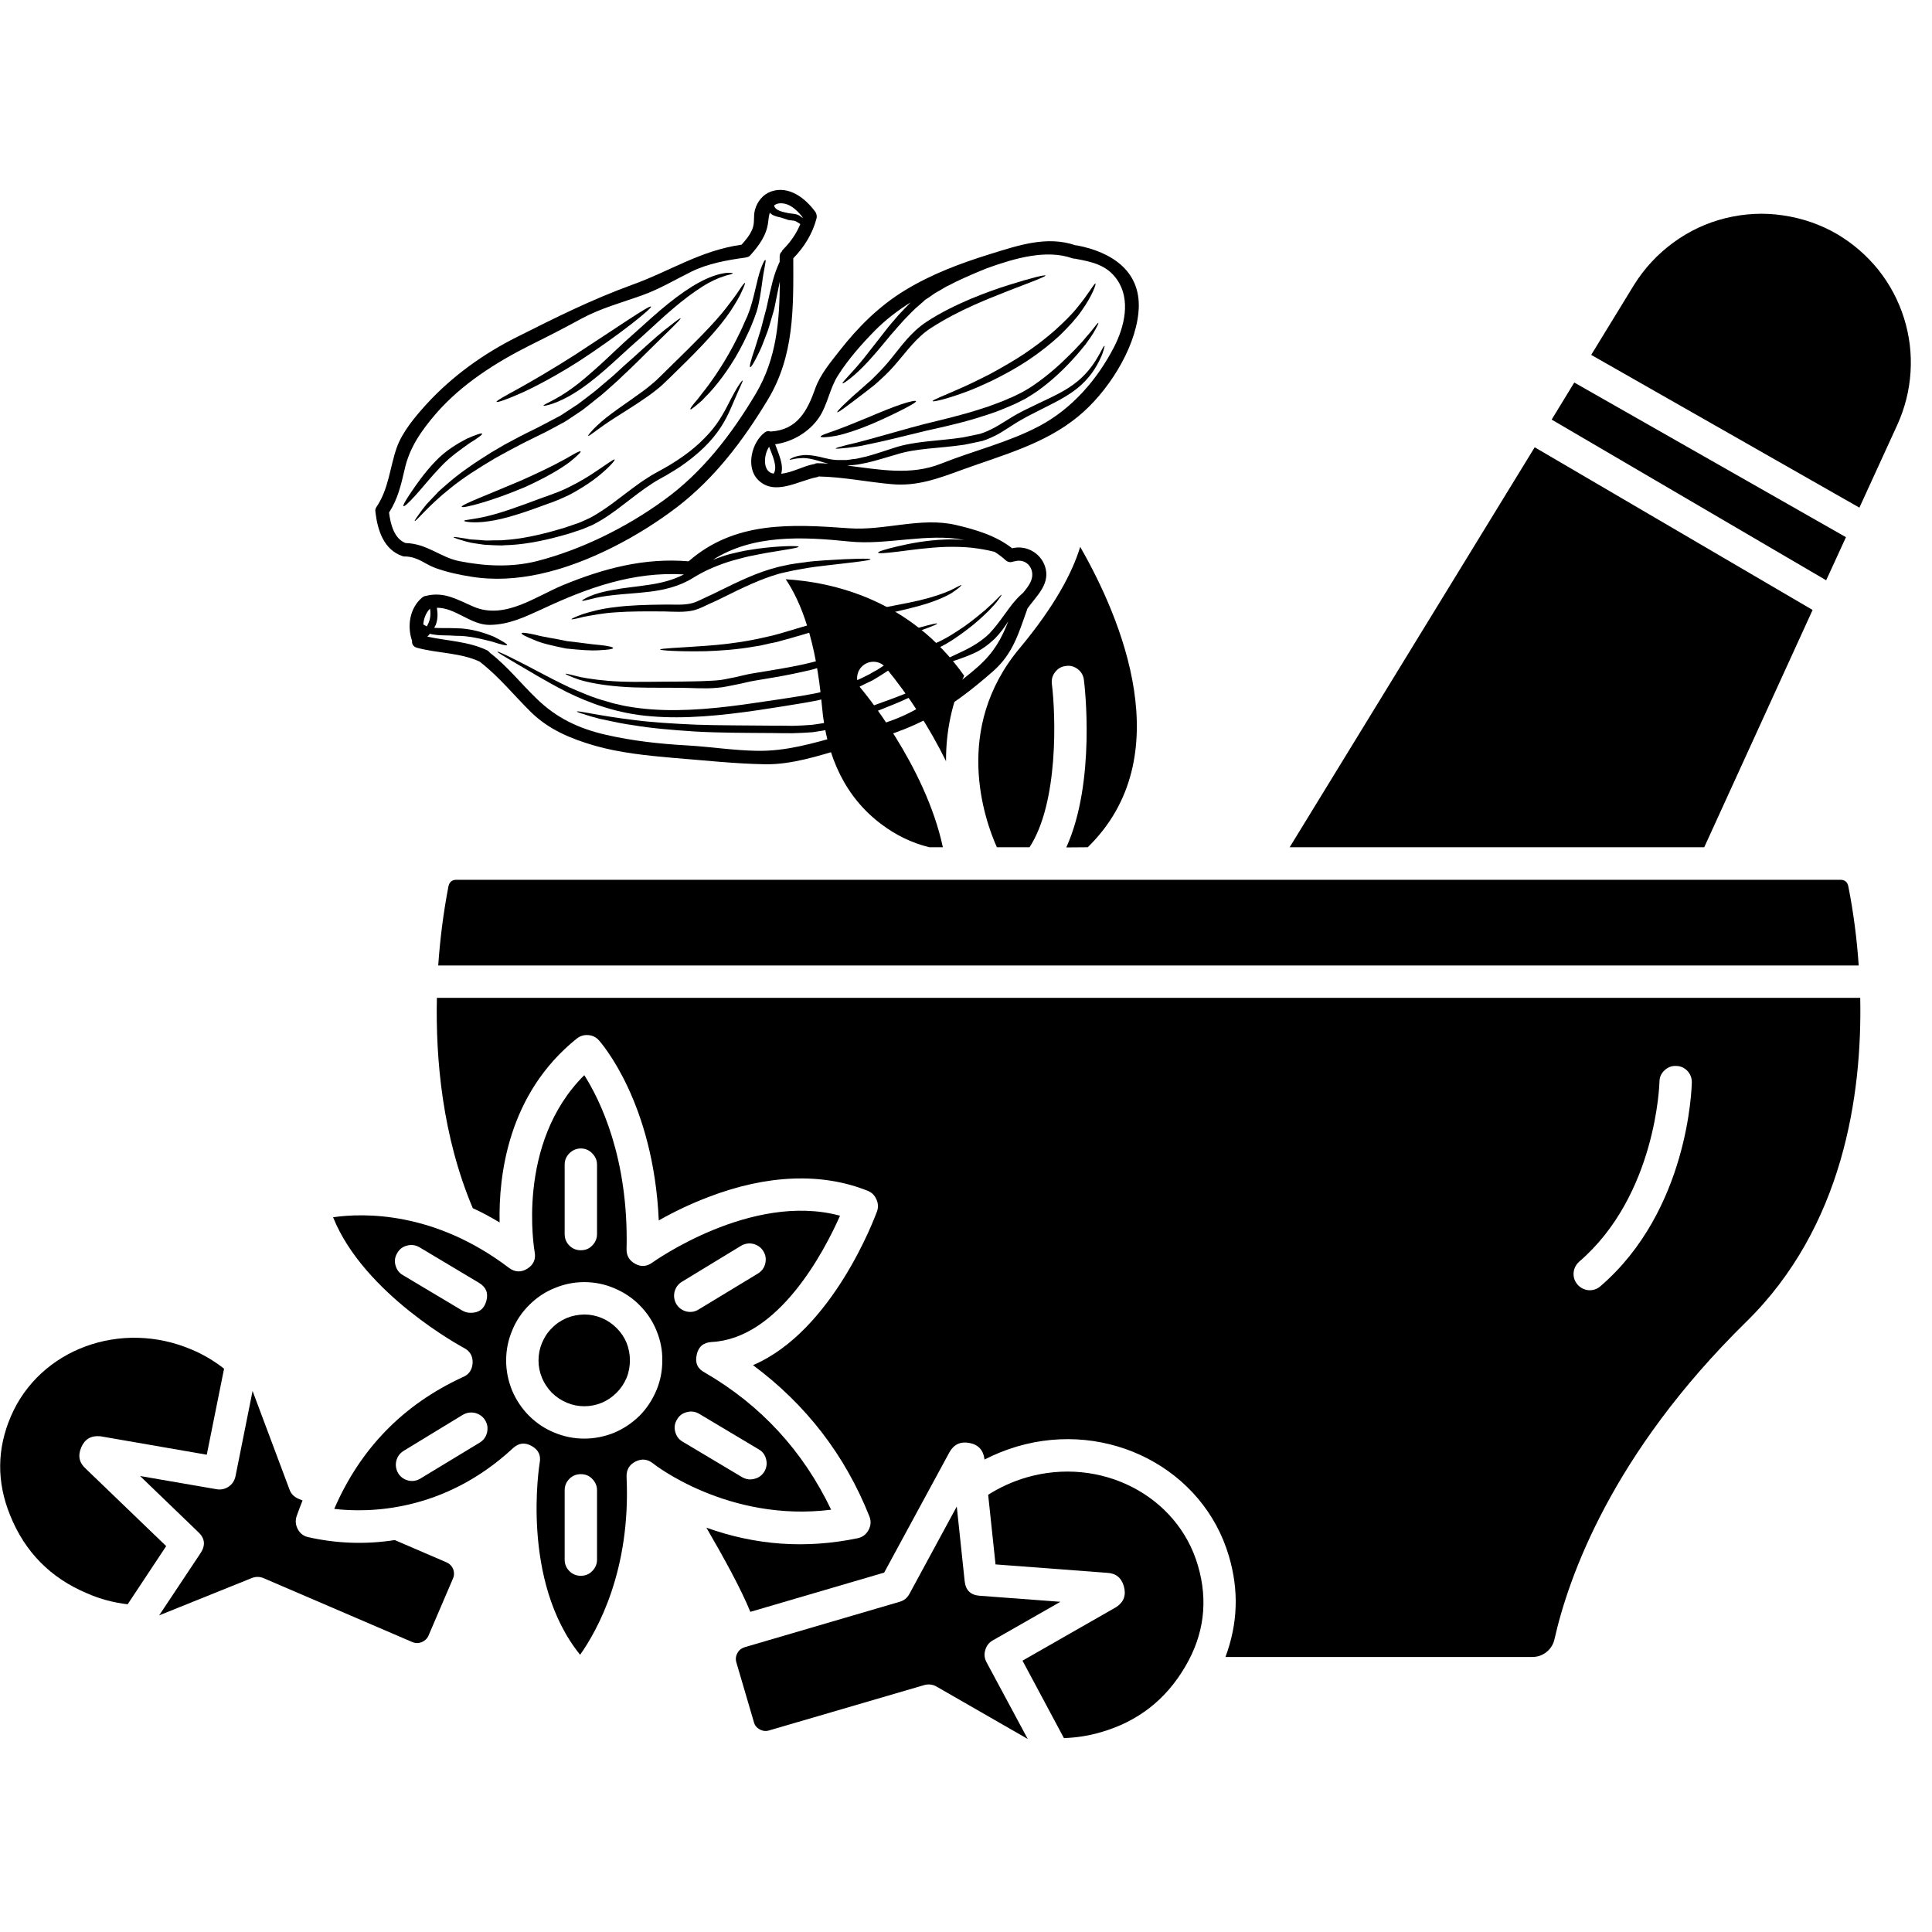
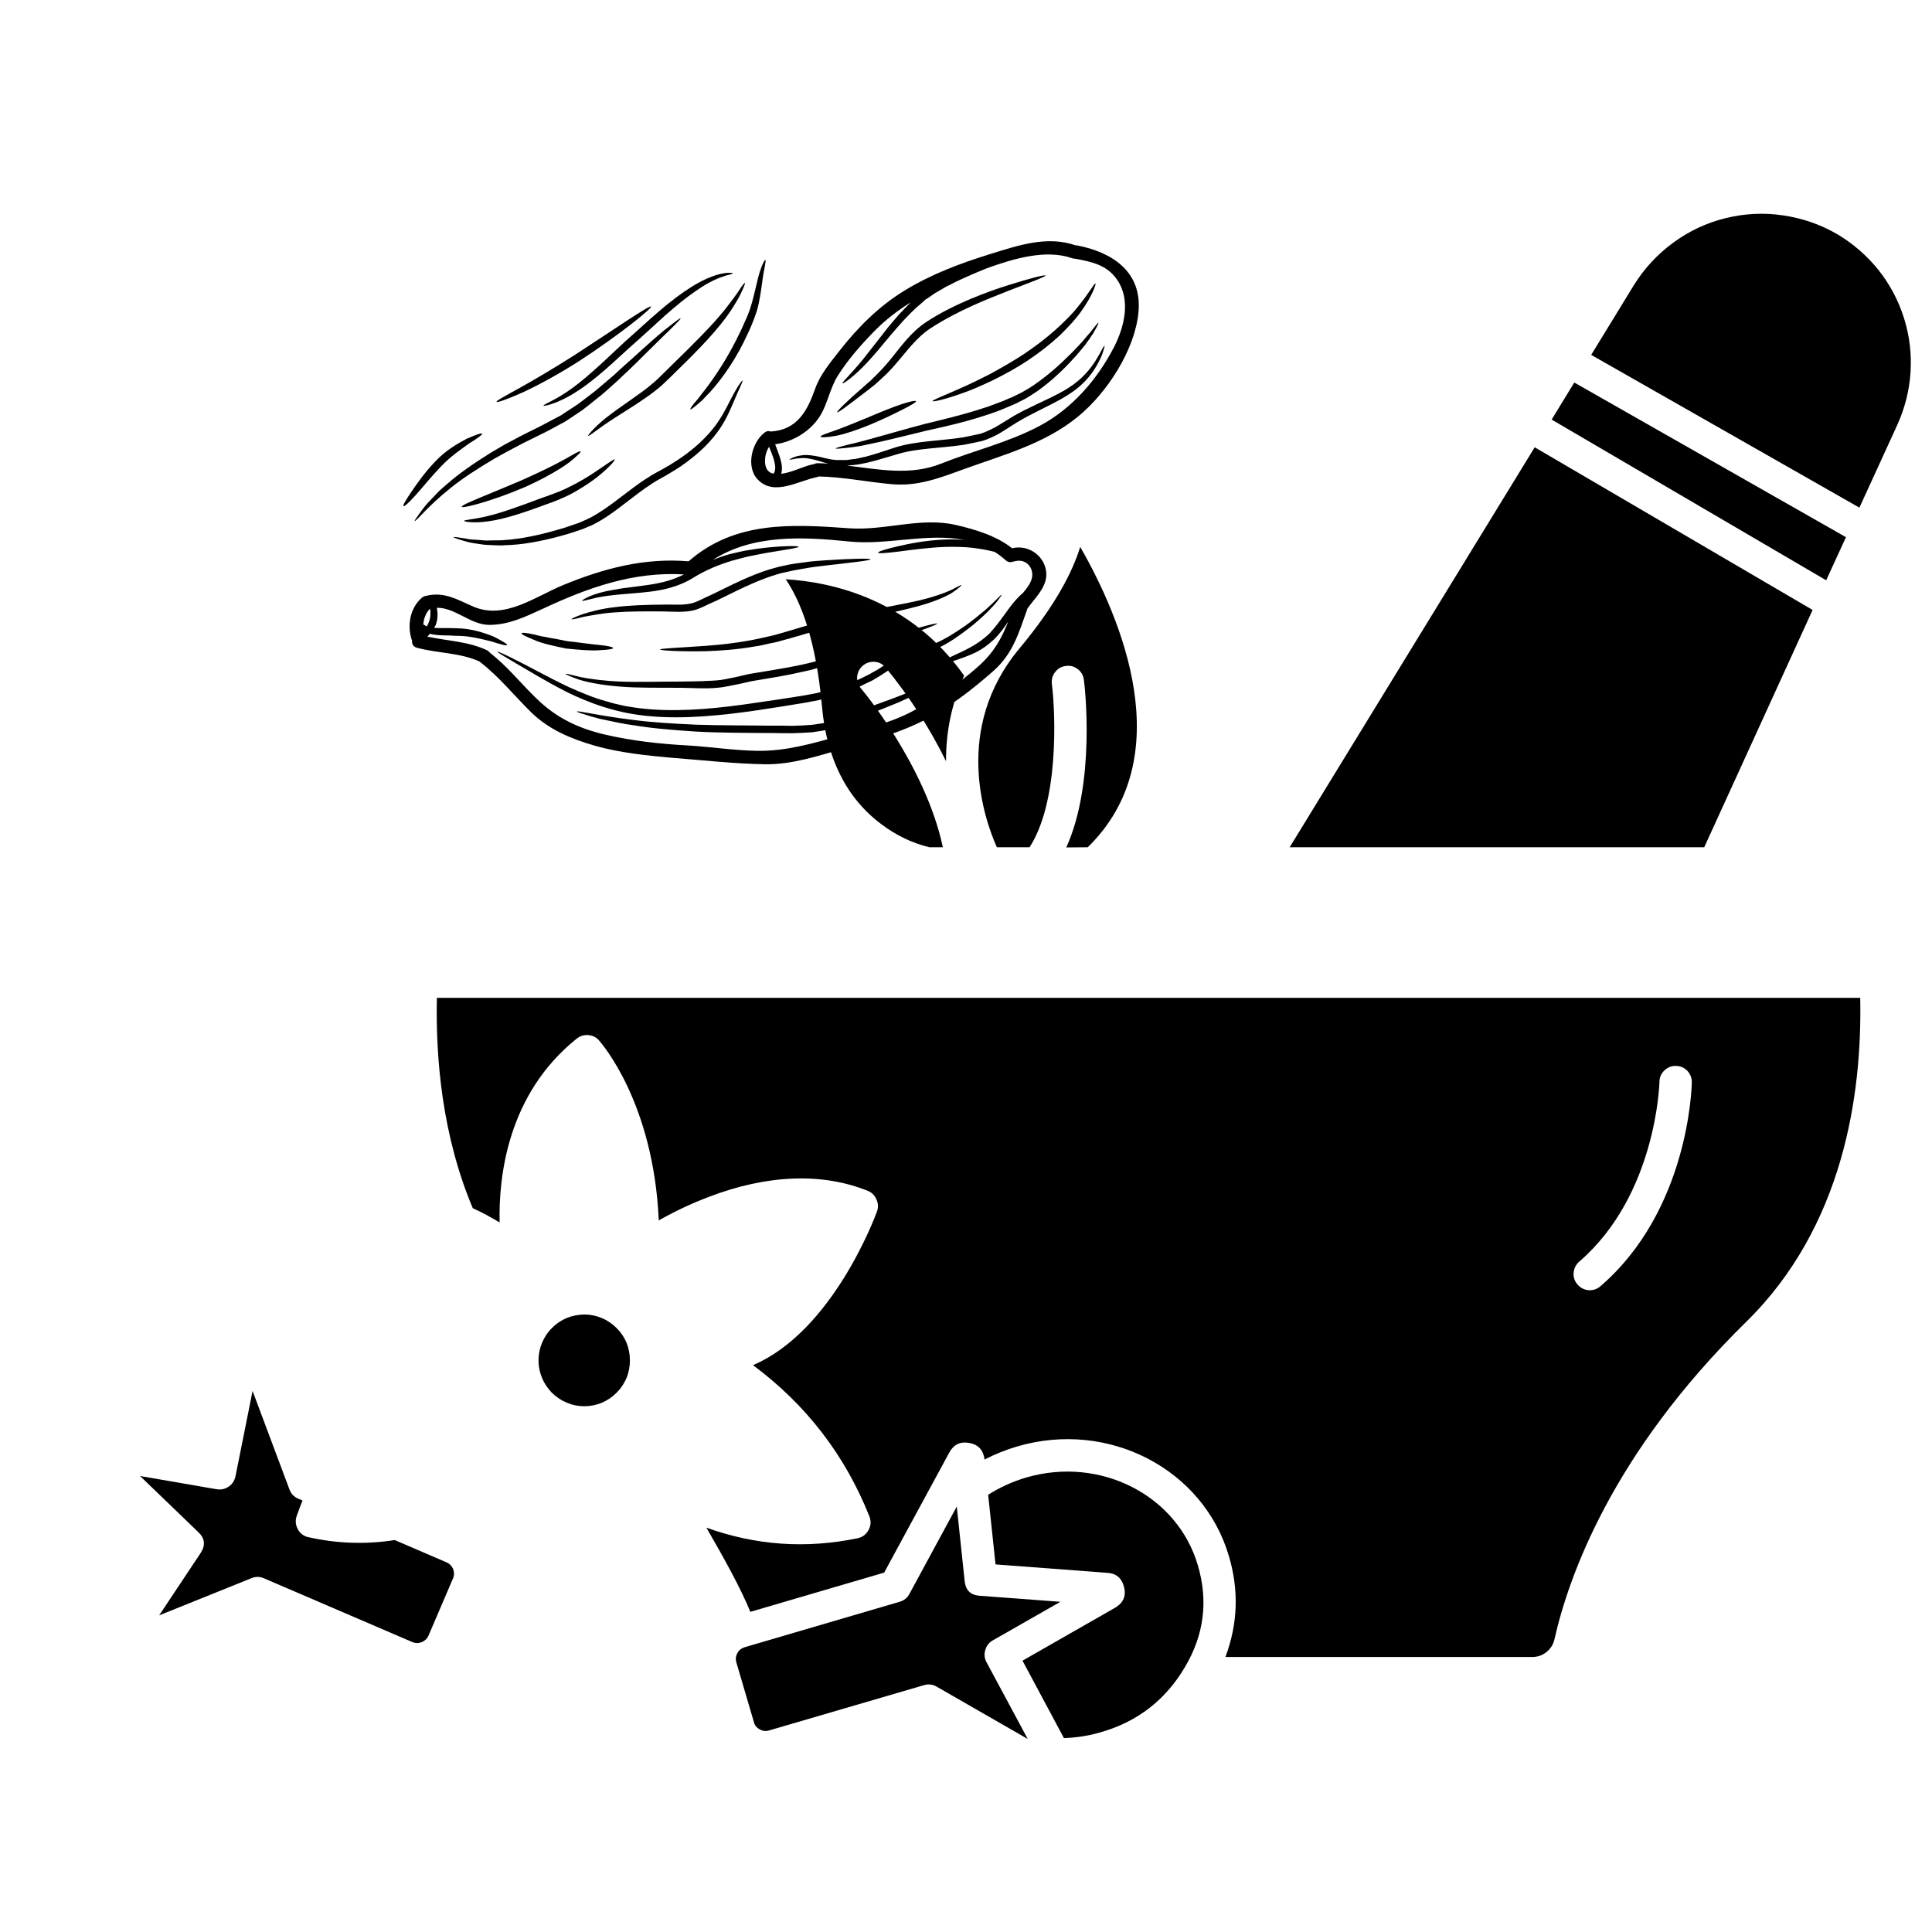
<svg xmlns="http://www.w3.org/2000/svg" width="60" zoomAndPan="magnify" viewBox="0 0 45 45" height="60" preserveAspectRatio="xMidYMid meet" version="1.0">
  <defs>
    <clipPath id="56d6c9cbf7">
      <path d="M 23 34 L 29 34 L 29 40.5 L 23 40.5 Z M 23 34 " clip-rule="nonzero" />
    </clipPath>
    <clipPath id="79f11b8789">
      <path d="M 17 35 L 25 35 L 25 40.5 L 17 40.5 Z M 17 35 " clip-rule="nonzero" />
    </clipPath>
    <clipPath id="240ed5f708">
      <path d="M 37 4.5 L 44.93 4.5 L 44.93 12 L 37 12 Z M 37 4.5 " clip-rule="nonzero" />
    </clipPath>
    <clipPath id="2c113a0451">
      <path d="M 17 5 L 26.676 5 L 26.676 12 L 17 12 Z M 17 5 " clip-rule="nonzero" />
    </clipPath>
    <clipPath id="4010593156">
      <path d="M 9 12 L 25 12 L 25 17.812 L 9 17.812 Z M 9 12 " clip-rule="nonzero" />
    </clipPath>
    <clipPath id="593b84c14d">
      <path d="M 13 15 L 23 15 L 23 17.812 L 13 17.812 Z M 13 15 " clip-rule="nonzero" />
    </clipPath>
    <clipPath id="7a365e51b1">
-       <path d="M 8.676 4.312 L 20 4.312 L 20 14 L 8.676 14 Z M 8.676 4.312 " clip-rule="nonzero" />
-     </clipPath>
+       </clipPath>
  </defs>
  <rect x="-4.5" width="54" fill="#ffffff" y="-4.5" height="54" fill-opacity="1" />
  <rect x="-4.5" width="54" fill="#ffffff" y="-4.5" height="54" fill-opacity="1" />
  <path fill="#000000" d="M 13.609 32.754 C 13.75 32.754 13.887 32.727 14.02 32.672 C 14.148 32.617 14.262 32.539 14.363 32.438 C 14.461 32.34 14.539 32.223 14.594 32.094 C 14.648 31.961 14.672 31.824 14.672 31.684 C 14.672 31.543 14.645 31.406 14.594 31.277 C 14.539 31.145 14.461 31.031 14.359 30.93 C 14.262 30.832 14.145 30.754 14.016 30.699 C 13.883 30.645 13.75 30.617 13.609 30.617 C 13.465 30.621 13.332 30.645 13.199 30.699 C 13.07 30.754 12.953 30.832 12.855 30.934 C 12.754 31.031 12.68 31.148 12.625 31.277 C 12.57 31.41 12.543 31.543 12.543 31.688 C 12.543 31.828 12.57 31.965 12.625 32.094 C 12.68 32.227 12.758 32.34 12.855 32.441 C 12.957 32.539 13.07 32.617 13.203 32.672 C 13.332 32.727 13.469 32.754 13.609 32.754 Z M 13.609 32.754 " fill-opacity="1" fill-rule="nonzero" />
  <path fill="#000000" d="M 9.98 38.098 L 10.551 36.766 C 10.582 36.695 10.582 36.621 10.555 36.547 C 10.523 36.473 10.473 36.422 10.402 36.391 L 9.195 35.871 C 8.516 35.977 7.84 35.953 7.168 35.801 C 7.062 35.773 6.984 35.711 6.934 35.613 C 6.883 35.516 6.875 35.414 6.91 35.312 C 6.953 35.188 7 35.066 7.047 34.949 L 6.945 34.906 C 6.848 34.863 6.777 34.793 6.742 34.691 L 5.883 32.398 L 5.484 34.391 C 5.461 34.488 5.41 34.57 5.328 34.625 C 5.242 34.684 5.148 34.703 5.051 34.688 L 3.262 34.379 L 4.621 35.688 C 4.773 35.832 4.789 35.992 4.676 36.168 L 3.707 37.625 L 5.859 36.758 C 5.957 36.719 6.051 36.719 6.148 36.762 L 9.602 38.246 C 9.676 38.277 9.75 38.277 9.82 38.25 C 9.895 38.219 9.949 38.168 9.98 38.098 Z M 9.98 38.098 " fill-opacity="1" fill-rule="nonzero" />
-   <path fill="#000000" d="M 43.051 20.645 C 43.031 20.543 42.969 20.492 42.867 20.492 L 10.629 20.492 C 10.527 20.492 10.469 20.543 10.445 20.645 C 10.328 21.254 10.25 21.867 10.207 22.488 L 43.293 22.488 C 43.25 21.867 43.172 21.254 43.051 20.645 Z M 43.051 20.645 " fill-opacity="1" fill-rule="nonzero" />
-   <path fill="#000000" d="M 0.254 32.988 C -0.074 33.75 -0.078 34.52 0.234 35.289 C 0.578 36.148 1.18 36.758 2.031 37.113 C 2.332 37.246 2.645 37.328 2.973 37.367 L 3.871 36.012 L 2.004 34.215 C 1.844 34.074 1.809 33.91 1.891 33.715 C 1.973 33.523 2.117 33.434 2.328 33.453 C 2.34 33.453 2.352 33.453 2.359 33.457 L 4.816 33.883 L 5.219 31.879 C 4.988 31.699 4.742 31.551 4.473 31.438 C 2.82 30.727 0.926 31.422 0.254 32.988 Z M 0.254 32.988 " fill-opacity="1" fill-rule="nonzero" />
  <path fill="#000000" d="M 20.621 15.539 C 21.176 16.215 21.648 16.945 22.035 17.73 C 22.031 17.035 22.172 16.371 22.457 15.738 C 21.199 13.961 19.395 13.559 18.301 13.492 C 18.656 14.016 19.008 14.914 19.145 16.449 C 19.25 17.66 19.715 18.586 20.52 19.191 C 20.859 19.449 21.234 19.633 21.645 19.734 L 21.961 19.734 C 21.551 17.809 20.066 16.047 20.047 16.027 C 19.984 15.949 19.957 15.859 19.965 15.758 C 19.977 15.656 20.02 15.57 20.098 15.504 C 20.176 15.438 20.266 15.41 20.367 15.414 C 20.469 15.422 20.551 15.461 20.621 15.539 Z M 20.621 15.539 " fill-opacity="1" fill-rule="nonzero" />
  <path fill="#000000" d="M 36.141 9.773 L 42.535 13.516 L 42.996 12.512 L 36.668 8.91 Z M 36.141 9.773 " fill-opacity="1" fill-rule="nonzero" />
  <path fill="#000000" d="M 25.336 19.734 C 27.492 17.629 26.109 14.391 25.16 12.738 C 24.98 13.328 24.574 14.109 23.75 15.098 C 22.18 16.973 22.934 19.098 23.219 19.734 L 23.98 19.734 C 24.66 18.691 24.59 16.656 24.5 15.93 C 24.488 15.828 24.512 15.734 24.578 15.652 C 24.641 15.57 24.723 15.523 24.828 15.512 C 24.93 15.496 25.023 15.523 25.105 15.586 C 25.188 15.652 25.234 15.734 25.246 15.836 C 25.262 15.945 25.531 18.207 24.836 19.738 Z M 25.336 19.734 " fill-opacity="1" fill-rule="nonzero" />
  <path fill="#000000" d="M 39.695 19.734 L 42.219 14.207 L 35.746 10.418 L 30.039 19.734 Z M 39.695 19.734 " fill-opacity="1" fill-rule="nonzero" />
  <g clip-path="url(#56d6c9cbf7)">
    <path fill="#000000" d="M 23.902 34.414 C 23.586 34.508 23.293 34.641 23.016 34.816 L 23.188 36.438 L 25.773 36.633 C 25.984 36.641 26.117 36.742 26.176 36.945 C 26.234 37.148 26.18 37.309 26.008 37.426 C 25.996 37.434 25.988 37.438 25.977 37.445 L 23.816 38.68 L 24.781 40.484 C 25.074 40.473 25.359 40.43 25.637 40.348 C 26.496 40.102 27.152 39.594 27.605 38.82 C 28.043 38.078 28.145 37.293 27.902 36.465 C 27.426 34.828 25.629 33.91 23.902 34.414 Z M 23.902 34.414 " fill-opacity="1" fill-rule="nonzero" />
  </g>
  <g clip-path="url(#79f11b8789)">
    <path fill="#000000" d="M 22.469 36.828 L 22.285 35.09 L 21.18 37.129 C 21.129 37.219 21.055 37.281 20.953 37.309 L 17.344 38.367 C 17.27 38.391 17.211 38.434 17.176 38.504 C 17.137 38.574 17.129 38.645 17.152 38.723 L 17.559 40.109 C 17.578 40.188 17.625 40.242 17.695 40.281 C 17.766 40.32 17.84 40.328 17.914 40.305 L 21.523 39.25 C 21.559 39.238 21.594 39.234 21.629 39.234 C 21.695 39.234 21.758 39.25 21.816 39.285 L 23.938 40.504 L 22.977 38.715 C 22.93 38.625 22.918 38.531 22.949 38.434 C 22.977 38.332 23.035 38.258 23.125 38.207 L 24.699 37.309 L 22.816 37.168 C 22.605 37.152 22.492 37.039 22.469 36.828 Z M 22.469 36.828 " fill-opacity="1" fill-rule="nonzero" />
  </g>
-   <path fill="#000000" d="M 12.281 29.551 C 12.137 29.641 11.992 29.633 11.855 29.531 C 10.117 28.211 8.473 28.25 7.758 28.352 C 8.477 30.148 10.781 31.383 10.805 31.395 C 10.949 31.469 11.016 31.59 11.008 31.75 C 10.996 31.914 10.918 32.023 10.766 32.082 C 9.383 32.723 8.391 33.746 7.785 35.145 C 8.57 35.238 10.332 35.23 11.945 33.734 C 12.078 33.609 12.223 33.59 12.383 33.68 C 12.539 33.766 12.605 33.898 12.57 34.074 C 12.566 34.102 12.117 36.816 13.512 38.543 C 13.922 37.961 14.695 36.57 14.594 34.398 C 14.59 34.234 14.656 34.117 14.801 34.043 C 14.945 33.969 15.082 33.984 15.211 34.086 C 15.227 34.102 16.961 35.465 19.359 35.164 C 18.707 33.801 17.73 32.734 16.422 31.973 C 16.25 31.887 16.184 31.746 16.227 31.559 C 16.266 31.367 16.383 31.27 16.574 31.258 C 18.133 31.18 19.195 29.156 19.566 28.316 C 17.5 27.758 15.219 29.391 15.191 29.41 C 15.066 29.5 14.934 29.512 14.797 29.438 C 14.66 29.363 14.59 29.25 14.594 29.094 C 14.645 26.961 13.969 25.609 13.609 25.043 C 12.004 26.637 12.449 29.133 12.453 29.16 C 12.484 29.328 12.43 29.457 12.281 29.551 Z M 10.965 30.578 C 10.895 30.578 10.832 30.562 10.77 30.527 L 9.383 29.699 C 9.293 29.648 9.238 29.57 9.211 29.469 C 9.184 29.367 9.199 29.273 9.254 29.184 C 9.305 29.094 9.383 29.035 9.484 29.012 C 9.586 28.984 9.68 29 9.77 29.051 L 11.156 29.879 C 11.32 29.977 11.379 30.117 11.328 30.301 C 11.277 30.488 11.156 30.578 10.965 30.578 Z M 11.172 33.602 L 9.793 34.438 C 9.703 34.492 9.609 34.508 9.508 34.484 C 9.406 34.457 9.328 34.402 9.273 34.312 C 9.223 34.223 9.207 34.129 9.23 34.027 C 9.258 33.926 9.312 33.848 9.402 33.793 L 10.781 32.953 C 10.871 32.902 10.965 32.887 11.066 32.91 C 11.168 32.938 11.246 32.992 11.301 33.082 C 11.355 33.172 11.367 33.266 11.344 33.367 C 11.32 33.469 11.262 33.547 11.172 33.602 Z M 13.906 36.328 C 13.906 36.43 13.867 36.52 13.793 36.594 C 13.723 36.668 13.633 36.703 13.527 36.703 C 13.426 36.703 13.336 36.668 13.262 36.594 C 13.188 36.52 13.152 36.43 13.152 36.328 L 13.152 34.711 C 13.152 34.609 13.188 34.52 13.262 34.445 C 13.336 34.371 13.426 34.336 13.527 34.336 C 13.633 34.336 13.723 34.371 13.793 34.445 C 13.867 34.52 13.906 34.609 13.906 34.711 Z M 16.285 32.93 L 17.672 33.758 C 17.762 33.809 17.82 33.887 17.844 33.988 C 17.871 34.09 17.855 34.184 17.805 34.273 C 17.75 34.363 17.672 34.422 17.57 34.445 C 17.473 34.473 17.375 34.457 17.285 34.406 L 15.898 33.578 C 15.809 33.527 15.754 33.449 15.727 33.348 C 15.699 33.246 15.715 33.152 15.77 33.062 C 15.82 32.973 15.898 32.914 16 32.891 C 16.102 32.863 16.195 32.879 16.285 32.93 Z M 15.883 29.855 L 17.262 29.016 C 17.352 28.965 17.445 28.949 17.547 28.973 C 17.648 29 17.727 29.055 17.781 29.145 C 17.836 29.234 17.848 29.328 17.824 29.43 C 17.801 29.531 17.742 29.609 17.652 29.664 L 16.273 30.5 C 16.184 30.555 16.09 30.57 15.988 30.547 C 15.887 30.52 15.809 30.465 15.754 30.375 C 15.703 30.285 15.688 30.191 15.711 30.09 C 15.738 29.988 15.793 29.91 15.883 29.855 Z M 13.152 27.129 C 13.152 27.023 13.188 26.938 13.262 26.863 C 13.336 26.789 13.426 26.75 13.527 26.75 C 13.633 26.75 13.723 26.789 13.793 26.863 C 13.867 26.938 13.906 27.023 13.906 27.129 L 13.906 28.742 C 13.906 28.848 13.867 28.938 13.793 29.012 C 13.723 29.086 13.633 29.121 13.527 29.121 C 13.426 29.121 13.336 29.086 13.262 29.012 C 13.188 28.938 13.152 28.848 13.152 28.742 Z M 13.609 29.863 C 13.852 29.863 14.082 29.91 14.305 30.004 C 14.527 30.098 14.727 30.227 14.895 30.398 C 15.066 30.57 15.199 30.766 15.289 30.988 C 15.383 31.215 15.43 31.445 15.426 31.688 C 15.426 31.93 15.383 32.16 15.289 32.383 C 15.195 32.605 15.066 32.805 14.895 32.977 C 14.723 33.145 14.527 33.277 14.305 33.371 C 14.082 33.461 13.848 33.508 13.609 33.508 C 13.367 33.508 13.133 33.461 12.91 33.367 C 12.688 33.277 12.492 33.145 12.32 32.973 C 12.152 32.805 12.02 32.605 11.926 32.383 C 11.836 32.16 11.789 31.926 11.789 31.688 C 11.789 31.445 11.836 31.211 11.93 30.988 C 12.02 30.766 12.152 30.57 12.324 30.398 C 12.496 30.227 12.691 30.094 12.914 30.004 C 13.137 29.91 13.367 29.863 13.609 29.863 Z M 13.609 29.863 " fill-opacity="1" fill-rule="nonzero" />
  <g clip-path="url(#240ed5f708)">
    <path fill="#000000" d="M 42.797 5.457 C 42.402 5.227 41.98 5.082 41.527 5.016 C 41.078 4.949 40.633 4.973 40.188 5.082 C 39.746 5.191 39.34 5.383 38.973 5.652 C 38.605 5.922 38.301 6.25 38.059 6.637 L 37.062 8.266 L 43.309 11.824 L 44.191 9.898 C 44.367 9.508 44.473 9.098 44.5 8.668 C 44.527 8.238 44.477 7.82 44.348 7.41 C 44.219 7 44.02 6.625 43.754 6.289 C 43.484 5.953 43.164 5.676 42.797 5.457 Z M 42.797 5.457 " fill-opacity="1" fill-rule="nonzero" />
  </g>
  <path fill="#000000" d="M 40.668 30.793 C 42.934 28.574 43.375 25.504 43.328 23.242 L 10.176 23.242 C 10.145 24.68 10.305 26.465 11.012 28.141 C 11.227 28.238 11.434 28.352 11.637 28.473 C 11.613 27.387 11.828 25.477 13.434 24.191 C 13.512 24.129 13.602 24.102 13.699 24.109 C 13.801 24.117 13.883 24.156 13.949 24.23 C 14.004 24.293 15.223 25.676 15.344 28.426 C 15.715 28.215 16.098 28.035 16.496 27.883 C 17.867 27.355 19.152 27.309 20.215 27.738 C 20.309 27.777 20.375 27.844 20.414 27.938 C 20.457 28.031 20.461 28.125 20.426 28.219 C 20.379 28.348 19.395 31.004 17.539 31.797 C 18.773 32.715 19.68 33.887 20.25 35.32 C 20.293 35.43 20.285 35.535 20.23 35.637 C 20.176 35.738 20.09 35.805 19.977 35.828 C 18.777 36.078 17.605 35.996 16.453 35.582 C 16.867 36.297 17.254 36.996 17.477 37.543 L 20.594 36.629 L 22.113 33.828 C 22.215 33.645 22.367 33.57 22.578 33.609 C 22.785 33.648 22.902 33.773 22.93 33.984 L 22.93 33.996 C 23.172 33.871 23.426 33.77 23.691 33.691 C 25.816 33.066 28.031 34.215 28.625 36.25 C 28.859 37.043 28.832 37.82 28.543 38.594 L 35.691 38.594 C 35.816 38.594 35.926 38.555 36.023 38.477 C 36.117 38.402 36.18 38.301 36.207 38.18 C 36.531 36.738 37.543 33.859 40.668 30.793 Z M 37.27 29.965 C 37.188 30.031 37.098 30.059 36.996 30.051 C 36.895 30.039 36.809 29.996 36.742 29.918 C 36.676 29.84 36.645 29.75 36.652 29.648 C 36.66 29.547 36.703 29.461 36.777 29.391 C 38.582 27.844 38.652 25.223 38.652 25.199 C 38.652 25.094 38.691 25.004 38.766 24.934 C 38.844 24.859 38.934 24.824 39.035 24.828 C 39.141 24.828 39.227 24.867 39.301 24.941 C 39.371 25.016 39.406 25.105 39.406 25.211 C 39.402 25.332 39.332 28.195 37.27 29.965 Z M 37.27 29.965 " fill-opacity="1" fill-rule="nonzero" />
  <g clip-path="url(#2c113a0451)">
    <path fill="#000000" d="M 18.02 11.031 C 18.121 10.875 17.988 10.602 17.914 10.406 C 17.785 10.594 17.758 10.988 18.012 11.031 C 18.012 11.031 18.016 11.031 18.02 11.031 Z M 25.953 8.074 C 26.188 7.613 26.344 6.984 26.02 6.516 C 25.781 6.168 25.43 6.098 25.047 6.027 C 25.023 6.027 25.004 6.023 24.977 6.016 C 24.367 5.801 23.633 6.016 22.992 6.246 C 22.777 6.332 22.527 6.438 22.258 6.566 C 22.191 6.602 22.121 6.637 22.047 6.672 C 21.977 6.711 21.91 6.754 21.84 6.793 C 21.766 6.828 21.699 6.887 21.625 6.934 L 21.57 6.969 L 21.547 6.984 L 21.523 7.008 C 21.492 7.035 21.461 7.062 21.426 7.094 C 21.289 7.203 21.176 7.332 21.059 7.449 C 20.949 7.574 20.84 7.691 20.742 7.809 C 20.547 8.047 20.367 8.262 20.207 8.434 C 19.883 8.785 19.637 8.941 19.625 8.93 C 19.602 8.91 19.824 8.711 20.113 8.355 C 20.254 8.172 20.426 7.953 20.617 7.711 C 20.711 7.586 20.82 7.465 20.93 7.336 C 21.02 7.242 21.113 7.141 21.211 7.043 C 20.906 7.234 20.621 7.453 20.371 7.707 C 20.062 8.023 19.758 8.367 19.52 8.742 C 19.324 9.047 19.277 9.426 19.078 9.723 C 18.855 10.055 18.465 10.293 18.055 10.348 C 18.129 10.559 18.262 10.828 18.195 11.035 C 18.449 11.008 18.707 10.859 18.945 10.812 C 18.953 10.812 18.957 10.812 18.961 10.812 C 18.984 10.797 19.012 10.789 19.043 10.789 C 19.129 10.789 19.211 10.793 19.297 10.801 C 19.215 10.781 19.137 10.758 19.066 10.734 C 18.926 10.695 18.809 10.668 18.707 10.668 C 18.609 10.672 18.531 10.68 18.477 10.695 C 18.422 10.707 18.391 10.711 18.391 10.703 C 18.391 10.695 18.414 10.684 18.465 10.66 C 18.512 10.637 18.594 10.613 18.703 10.602 C 18.812 10.59 18.949 10.609 19.094 10.641 C 19.238 10.676 19.402 10.723 19.578 10.715 C 19.625 10.715 19.672 10.715 19.723 10.715 C 19.77 10.707 19.816 10.703 19.863 10.695 C 19.957 10.691 20.059 10.656 20.164 10.637 C 20.371 10.582 20.59 10.508 20.828 10.43 C 21.312 10.27 21.875 10.273 22.43 10.188 C 22.562 10.164 22.703 10.129 22.828 10.105 C 22.965 10.062 23.066 10.012 23.184 9.949 C 23.297 9.887 23.406 9.812 23.52 9.746 C 23.629 9.676 23.746 9.613 23.852 9.559 C 24.297 9.336 24.711 9.172 25 8.957 C 25.293 8.746 25.461 8.5 25.562 8.328 C 25.617 8.238 25.652 8.168 25.676 8.121 C 25.703 8.074 25.719 8.051 25.727 8.055 C 25.73 8.055 25.727 8.082 25.711 8.133 C 25.695 8.188 25.672 8.266 25.625 8.359 C 25.539 8.543 25.383 8.816 25.078 9.055 C 24.777 9.297 24.359 9.473 23.93 9.699 C 23.82 9.762 23.715 9.816 23.609 9.887 C 23.5 9.953 23.395 10.027 23.273 10.098 C 23.156 10.164 23.012 10.23 22.883 10.27 C 22.805 10.285 22.742 10.301 22.668 10.316 C 22.598 10.328 22.527 10.348 22.457 10.359 C 21.883 10.445 21.34 10.438 20.879 10.586 C 20.645 10.652 20.418 10.727 20.199 10.777 C 20.09 10.797 19.984 10.824 19.875 10.832 C 19.828 10.836 19.777 10.84 19.73 10.844 C 20.473 10.934 21.207 11.086 21.926 10.797 C 22.68 10.496 23.488 10.305 24.203 9.926 C 24.969 9.523 25.562 8.836 25.953 8.074 Z M 25.082 5.715 C 25.914 5.875 26.613 6.336 26.516 7.285 C 26.43 8.152 25.789 9.148 25.109 9.703 C 24.324 10.348 23.344 10.602 22.402 10.945 C 21.855 11.145 21.359 11.332 20.766 11.277 C 20.199 11.227 19.641 11.109 19.066 11.098 C 19.059 11.105 19.047 11.109 19.031 11.113 C 18.598 11.195 18.035 11.566 17.652 11.172 C 17.363 10.875 17.512 10.293 17.816 10.07 C 17.863 10.035 17.906 10.035 17.945 10.051 C 17.945 10.051 17.949 10.051 17.949 10.051 C 18.578 10.016 18.809 9.555 18.988 9.051 C 19.102 8.723 19.352 8.43 19.562 8.16 C 19.988 7.617 20.48 7.125 21.078 6.762 C 21.707 6.379 22.371 6.133 23.074 5.914 C 23.719 5.715 24.387 5.484 25.055 5.715 C 25.062 5.715 25.07 5.715 25.082 5.715 " fill-opacity="1" fill-rule="nonzero" />
  </g>
  <path fill="#000000" d="M 25.582 7.52 C 25.594 7.523 25.551 7.613 25.461 7.766 C 25.414 7.84 25.352 7.93 25.277 8.031 C 25.195 8.125 25.109 8.242 25 8.355 C 24.785 8.594 24.516 8.855 24.164 9.109 C 24.074 9.172 23.988 9.223 23.887 9.285 C 23.789 9.332 23.688 9.391 23.582 9.434 C 23.473 9.48 23.367 9.527 23.254 9.57 C 23.141 9.613 23.027 9.652 22.91 9.688 C 22.445 9.84 21.984 9.941 21.578 10.031 C 21.168 10.129 20.801 10.223 20.488 10.293 C 20.332 10.328 20.191 10.355 20.066 10.383 C 19.941 10.406 19.832 10.418 19.742 10.43 C 19.566 10.449 19.469 10.457 19.465 10.445 C 19.465 10.434 19.559 10.406 19.73 10.363 C 19.816 10.34 19.926 10.32 20.047 10.285 C 20.168 10.254 20.309 10.215 20.461 10.172 C 20.766 10.09 21.129 9.98 21.539 9.875 C 21.949 9.773 22.395 9.672 22.852 9.523 C 22.969 9.488 23.078 9.449 23.188 9.406 C 23.301 9.367 23.406 9.324 23.508 9.277 C 23.613 9.238 23.707 9.184 23.805 9.137 C 23.895 9.086 23.992 9.031 24.074 8.973 C 24.406 8.746 24.688 8.492 24.906 8.273 C 25.02 8.164 25.113 8.059 25.199 7.969 C 25.277 7.875 25.348 7.793 25.406 7.727 C 25.512 7.59 25.574 7.512 25.582 7.52 " fill-opacity="1" fill-rule="nonzero" />
  <path fill="#000000" d="M 25.516 6.605 C 25.531 6.613 25.453 6.871 25.195 7.234 C 25.074 7.414 24.895 7.605 24.688 7.809 C 24.473 8.008 24.223 8.207 23.941 8.395 C 23.664 8.578 23.383 8.73 23.121 8.859 C 22.859 8.984 22.617 9.09 22.41 9.16 C 21.996 9.309 21.73 9.363 21.723 9.344 C 21.715 9.316 21.969 9.223 22.363 9.047 C 22.562 8.961 22.793 8.848 23.047 8.719 C 23.297 8.582 23.57 8.43 23.844 8.25 C 24.117 8.066 24.363 7.879 24.574 7.691 C 24.781 7.504 24.965 7.324 25.094 7.16 C 25.363 6.836 25.488 6.59 25.516 6.605 " fill-opacity="1" fill-rule="nonzero" />
  <g clip-path="url(#4010593156)">
    <path fill="#000000" d="M 9.941 14.59 C 10.012 14.469 10.043 14.344 10.016 14.176 C 9.918 14.277 9.871 14.406 9.859 14.543 C 9.883 14.559 9.91 14.574 9.941 14.59 Z M 24.012 13.535 C 24.125 13.277 23.926 12.992 23.633 13.074 C 23.621 13.078 23.609 13.078 23.594 13.082 C 23.543 13.102 23.48 13.098 23.426 13.051 C 23.344 12.977 23.258 12.91 23.168 12.855 C 23.152 12.852 23.141 12.848 23.125 12.844 C 22.988 12.809 22.824 12.781 22.637 12.758 C 22.453 12.738 22.25 12.734 22.031 12.738 C 21.602 12.754 21.211 12.812 20.922 12.848 C 20.637 12.883 20.457 12.898 20.453 12.871 C 20.449 12.848 20.621 12.793 20.902 12.727 C 21.184 12.66 21.578 12.582 22.027 12.566 C 22.18 12.559 22.324 12.566 22.465 12.578 C 21.609 12.406 20.656 12.703 19.785 12.613 C 18.684 12.5 17.539 12.445 16.605 13.039 C 16.738 12.988 16.871 12.941 17 12.906 C 17.152 12.871 17.301 12.832 17.441 12.812 C 17.508 12.801 17.578 12.789 17.641 12.781 C 17.707 12.773 17.77 12.766 17.828 12.758 C 18.305 12.707 18.602 12.715 18.602 12.734 C 18.602 12.762 18.309 12.801 17.848 12.879 C 17.789 12.891 17.73 12.902 17.664 12.914 C 17.602 12.926 17.539 12.941 17.469 12.953 C 17.336 12.98 17.195 13.023 17.043 13.062 C 16.75 13.152 16.441 13.273 16.141 13.461 C 15.816 13.664 15.453 13.742 15.141 13.781 C 14.824 13.82 14.543 13.832 14.309 13.859 C 14.074 13.883 13.891 13.918 13.766 13.953 C 13.637 13.984 13.562 14.004 13.559 13.992 C 13.555 13.98 13.617 13.941 13.738 13.887 C 13.863 13.832 14.055 13.777 14.289 13.738 C 14.527 13.691 14.812 13.668 15.117 13.621 C 15.383 13.582 15.668 13.516 15.93 13.379 C 14.746 13.309 13.684 13.691 12.625 14.188 C 12.223 14.371 11.855 14.551 11.402 14.555 C 10.957 14.555 10.609 14.152 10.176 14.156 C 10.199 14.293 10.199 14.426 10.148 14.559 C 10.137 14.578 10.125 14.602 10.113 14.621 C 10.117 14.621 10.125 14.625 10.133 14.625 C 10.203 14.629 10.277 14.629 10.359 14.629 C 10.438 14.629 10.523 14.629 10.613 14.633 C 10.973 14.633 11.285 14.742 11.5 14.828 C 11.703 14.93 11.82 15.004 11.812 15.023 C 11.805 15.047 11.668 15.012 11.449 14.941 C 11.234 14.891 10.945 14.805 10.605 14.809 C 10.441 14.793 10.27 14.809 10.113 14.781 C 10.078 14.777 10.047 14.773 10.012 14.762 C 9.996 14.785 9.977 14.809 9.953 14.828 C 10.422 14.93 10.91 14.938 11.348 15.148 C 11.375 15.164 11.398 15.184 11.41 15.203 C 11.41 15.207 11.414 15.207 11.414 15.207 C 11.82 15.52 12.129 15.918 12.496 16.27 C 12.953 16.719 13.477 16.969 14.105 17.113 C 14.734 17.258 15.375 17.328 16.02 17.363 C 16.559 17.395 17.098 17.48 17.633 17.488 C 18.309 17.5 18.926 17.316 19.57 17.137 C 20.133 16.977 20.695 16.855 21.215 16.586 C 21.781 16.297 22.309 15.945 22.781 15.527 C 23.152 15.195 23.328 14.875 23.484 14.473 C 23.402 14.602 23.301 14.742 23.172 14.875 C 23.023 15.016 22.863 15.133 22.703 15.207 C 22.543 15.281 22.398 15.332 22.273 15.375 C 22.031 15.449 21.875 15.496 21.863 15.473 C 21.855 15.449 21.992 15.367 22.227 15.262 C 22.461 15.152 22.781 15.016 23.047 14.754 C 23.297 14.488 23.477 14.176 23.652 13.984 C 23.719 13.906 23.781 13.848 23.832 13.805 C 23.902 13.719 23.973 13.633 24.012 13.535 Z M 24.359 13.262 C 24.438 13.633 24.125 13.898 23.93 14.176 C 23.926 14.184 23.926 14.195 23.922 14.203 C 23.723 14.758 23.594 15.223 23.137 15.629 C 22.645 16.062 22.117 16.473 21.531 16.773 C 20.926 17.082 20.305 17.246 19.652 17.434 C 19.062 17.605 18.441 17.812 17.816 17.801 C 17.105 17.789 16.379 17.707 15.672 17.652 C 15.062 17.598 14.434 17.535 13.848 17.367 C 13.297 17.207 12.789 16.996 12.375 16.594 C 11.98 16.207 11.633 15.77 11.191 15.426 C 11.184 15.422 11.18 15.418 11.172 15.41 C 10.719 15.199 10.188 15.219 9.707 15.086 C 9.621 15.062 9.59 14.992 9.598 14.926 C 9.477 14.586 9.543 14.16 9.832 13.918 C 9.867 13.891 9.898 13.879 9.934 13.879 C 9.938 13.879 9.938 13.879 9.938 13.875 C 10.359 13.777 10.66 13.973 11.035 14.133 C 11.758 14.438 12.469 13.895 13.113 13.629 C 14.062 13.238 15.008 12.988 16.039 13.074 C 17.117 12.133 18.426 12.207 19.785 12.305 C 20.605 12.363 21.445 12.039 22.262 12.227 C 22.715 12.332 23.203 12.477 23.574 12.77 C 23.93 12.684 24.285 12.91 24.359 13.262 " fill-opacity="1" fill-rule="nonzero" />
  </g>
  <path fill="#000000" d="M 24.352 6.418 C 24.359 6.441 24.047 6.559 23.547 6.75 C 23.047 6.949 22.352 7.207 21.676 7.645 C 21.348 7.859 21.125 8.176 20.895 8.441 C 20.777 8.582 20.664 8.699 20.543 8.809 C 20.484 8.863 20.426 8.918 20.371 8.965 C 20.312 9.008 20.258 9.055 20.207 9.094 C 19.781 9.418 19.52 9.621 19.5 9.602 C 19.484 9.586 19.719 9.348 20.125 9 C 20.172 8.957 20.223 8.91 20.281 8.863 C 20.332 8.816 20.383 8.758 20.438 8.707 C 20.543 8.602 20.66 8.473 20.766 8.34 C 20.984 8.074 21.211 7.742 21.574 7.5 C 21.918 7.273 22.281 7.102 22.609 6.961 C 22.941 6.824 23.246 6.715 23.5 6.637 C 24.016 6.473 24.344 6.395 24.352 6.418 " fill-opacity="1" fill-rule="nonzero" />
  <path fill="#000000" d="M 23.328 13.852 C 23.332 13.859 23.309 13.898 23.254 13.969 C 23.23 14.004 23.195 14.047 23.152 14.094 C 23.105 14.141 23.059 14.199 22.996 14.258 C 22.875 14.375 22.723 14.516 22.531 14.66 C 22.34 14.805 22.121 14.965 21.844 15.098 C 21.648 15.203 21.422 15.227 21.223 15.297 C 20.992 15.41 20.77 15.566 20.52 15.727 C 20.457 15.766 20.395 15.805 20.328 15.844 C 20.258 15.879 20.191 15.91 20.117 15.945 C 20.047 15.98 19.977 16.016 19.906 16.051 C 19.832 16.082 19.754 16.105 19.68 16.137 C 19.602 16.16 19.523 16.191 19.445 16.215 C 19.367 16.234 19.285 16.254 19.203 16.273 C 19.039 16.32 18.875 16.344 18.707 16.375 C 18.367 16.434 18.027 16.484 17.672 16.539 C 16.797 16.668 15.945 16.75 15.168 16.684 C 14.387 16.625 13.723 16.375 13.199 16.117 C 12.684 15.855 12.289 15.605 12.008 15.445 C 11.73 15.281 11.578 15.191 11.586 15.18 C 11.59 15.168 11.754 15.238 12.043 15.387 C 12.332 15.527 12.738 15.762 13.258 16.008 C 13.52 16.121 13.805 16.25 14.129 16.336 C 14.211 16.359 14.289 16.387 14.375 16.402 C 14.461 16.422 14.551 16.445 14.637 16.457 C 14.723 16.473 14.812 16.484 14.902 16.496 C 14.996 16.508 15.086 16.516 15.18 16.523 C 15.938 16.578 16.773 16.496 17.645 16.363 C 17.996 16.312 18.344 16.262 18.676 16.207 C 18.844 16.176 19.008 16.152 19.164 16.109 C 19.242 16.09 19.32 16.074 19.398 16.055 C 19.473 16.031 19.547 16.004 19.621 15.98 C 19.695 15.953 19.77 15.93 19.84 15.902 C 19.91 15.867 19.977 15.836 20.047 15.805 C 20.113 15.773 20.18 15.738 20.246 15.707 C 20.309 15.668 20.375 15.633 20.438 15.598 C 20.68 15.441 20.918 15.285 21.164 15.168 L 21.168 15.168 L 21.168 15.164 C 21.398 15.09 21.613 15.074 21.781 14.988 L 21.785 14.984 C 22.055 14.867 22.277 14.715 22.473 14.582 C 22.664 14.445 22.82 14.316 22.949 14.207 C 23.199 13.988 23.316 13.844 23.328 13.852 " fill-opacity="1" fill-rule="nonzero" />
  <path fill="#000000" d="M 22.395 13.629 C 22.398 13.637 22.324 13.707 22.172 13.809 C 22.012 13.906 21.762 14.012 21.445 14.102 C 21.125 14.195 20.746 14.27 20.324 14.371 C 19.902 14.469 19.441 14.574 18.961 14.703 C 18.844 14.738 18.727 14.773 18.609 14.809 C 18.551 14.824 18.492 14.84 18.434 14.859 C 18.375 14.875 18.32 14.891 18.262 14.906 C 18.207 14.922 18.148 14.938 18.094 14.953 C 18.039 14.965 17.98 14.977 17.922 14.988 C 17.812 15.012 17.703 15.043 17.594 15.055 C 17.16 15.133 16.766 15.156 16.438 15.168 C 15.781 15.18 15.375 15.148 15.375 15.129 C 15.375 15.102 15.781 15.09 16.434 15.043 C 16.758 15.02 17.145 14.98 17.562 14.898 C 17.668 14.879 17.773 14.852 17.883 14.828 C 17.938 14.816 17.992 14.805 18.047 14.789 C 18.102 14.773 18.156 14.758 18.215 14.742 C 18.27 14.727 18.328 14.707 18.387 14.691 C 18.441 14.676 18.5 14.66 18.555 14.641 C 18.672 14.605 18.793 14.57 18.914 14.535 C 19.398 14.406 19.863 14.301 20.289 14.215 C 20.711 14.121 21.098 14.059 21.414 13.984 C 21.727 13.91 21.973 13.824 22.137 13.75 C 22.297 13.672 22.387 13.617 22.395 13.629 " fill-opacity="1" fill-rule="nonzero" />
  <g clip-path="url(#593b84c14d)">
    <path fill="#000000" d="M 22.289 15.609 C 22.293 15.621 22.191 15.691 21.996 15.82 C 21.945 15.852 21.891 15.887 21.832 15.922 C 21.77 15.953 21.699 15.992 21.629 16.027 C 21.555 16.066 21.477 16.109 21.391 16.152 C 21.309 16.191 21.215 16.23 21.121 16.273 C 20.934 16.363 20.719 16.445 20.496 16.535 C 20.383 16.578 20.266 16.621 20.145 16.668 C 20.023 16.715 19.91 16.773 19.777 16.828 C 19.711 16.855 19.645 16.883 19.578 16.91 C 19.508 16.93 19.441 16.949 19.371 16.969 C 19.336 16.98 19.309 16.992 19.262 17 C 19.227 17.008 19.188 17.012 19.152 17.02 C 19.078 17.031 19 17.043 18.926 17.055 C 18.773 17.066 18.617 17.074 18.465 17.078 C 18.309 17.078 18.152 17.078 17.992 17.074 C 17.359 17.07 16.754 17.07 16.203 17.039 C 15.652 17.004 15.156 16.961 14.746 16.891 C 14.539 16.863 14.352 16.824 14.191 16.789 C 14.109 16.773 14.035 16.754 13.965 16.742 C 13.895 16.723 13.836 16.703 13.777 16.691 C 13.559 16.625 13.438 16.586 13.438 16.574 C 13.441 16.543 13.945 16.672 14.762 16.77 C 15.172 16.824 15.664 16.855 16.211 16.879 C 16.758 16.898 17.359 16.895 17.992 16.902 C 18.152 16.902 18.305 16.902 18.461 16.906 C 18.613 16.902 18.762 16.895 18.906 16.883 C 18.98 16.875 19.051 16.863 19.121 16.852 L 19.227 16.836 C 19.25 16.832 19.293 16.82 19.324 16.809 C 19.395 16.789 19.461 16.773 19.531 16.754 C 19.59 16.727 19.652 16.703 19.715 16.68 C 19.836 16.633 19.961 16.574 20.082 16.527 C 20.207 16.484 20.324 16.441 20.441 16.398 C 20.668 16.316 20.883 16.238 21.074 16.16 C 21.836 15.855 22.27 15.582 22.289 15.609 " fill-opacity="1" fill-rule="nonzero" />
  </g>
  <path fill="#000000" d="M 21.828 14.523 C 21.832 14.539 21.715 14.586 21.504 14.664 C 21.402 14.699 21.273 14.746 21.121 14.797 C 21.047 14.824 20.965 14.852 20.883 14.879 C 20.797 14.914 20.711 14.949 20.613 14.988 C 20.43 15.062 20.223 15.141 20.004 15.227 C 19.895 15.27 19.777 15.312 19.66 15.355 C 19.543 15.402 19.422 15.453 19.293 15.484 C 19.164 15.523 19.031 15.562 18.895 15.602 C 18.758 15.633 18.617 15.664 18.473 15.695 C 18.188 15.754 17.895 15.801 17.59 15.852 C 17.441 15.875 17.297 15.918 17.148 15.945 C 16.996 15.973 16.848 16.012 16.703 16.02 C 16.422 16.047 16.145 16.023 15.859 16.02 C 15.328 16.016 14.848 16.027 14.441 15.992 C 14.035 15.961 13.711 15.898 13.492 15.832 C 13.281 15.758 13.172 15.707 13.172 15.695 C 13.176 15.68 13.297 15.719 13.516 15.77 C 13.73 15.812 14.051 15.859 14.449 15.875 C 14.848 15.891 15.328 15.875 15.859 15.875 C 16.07 15.871 16.281 15.871 16.492 15.859 C 16.559 15.855 16.621 15.855 16.688 15.848 C 16.832 15.84 16.969 15.801 17.109 15.777 C 17.258 15.746 17.402 15.703 17.559 15.68 C 18.168 15.578 18.742 15.496 19.242 15.332 C 19.371 15.301 19.488 15.254 19.605 15.215 C 19.727 15.172 19.84 15.133 19.953 15.09 C 20.176 15.012 20.383 14.938 20.57 14.871 C 20.664 14.84 20.758 14.809 20.84 14.777 C 20.93 14.754 21.012 14.73 21.09 14.707 C 21.242 14.664 21.375 14.629 21.484 14.598 C 21.703 14.539 21.824 14.512 21.828 14.523 " fill-opacity="1" fill-rule="nonzero" />
  <path fill="#000000" d="M 21.336 9.344 C 21.344 9.367 21.227 9.434 21.039 9.531 C 20.848 9.629 20.582 9.758 20.277 9.887 C 19.973 10.012 19.688 10.109 19.469 10.152 C 19.254 10.191 19.121 10.191 19.113 10.172 C 19.105 10.145 19.234 10.102 19.438 10.031 C 19.633 9.961 19.906 9.852 20.207 9.727 C 20.508 9.598 20.781 9.488 20.988 9.418 C 21.195 9.348 21.328 9.324 21.336 9.344 " fill-opacity="1" fill-rule="nonzero" />
  <path fill="#000000" d="M 19.219 13.051 C 19.871 13.008 20.273 13.004 20.277 13.027 C 20.277 13.055 19.875 13.098 19.234 13.172 C 19.074 13.191 18.898 13.211 18.711 13.246 C 18.617 13.266 18.516 13.277 18.418 13.301 C 18.324 13.324 18.223 13.34 18.121 13.371 C 17.715 13.488 17.297 13.688 16.852 13.91 C 16.742 13.965 16.629 14.02 16.52 14.066 C 16.41 14.117 16.309 14.172 16.176 14.211 C 16.055 14.242 15.93 14.25 15.812 14.25 C 15.699 14.25 15.59 14.246 15.48 14.242 C 15.051 14.238 14.664 14.238 14.348 14.262 C 14.023 14.281 13.77 14.336 13.594 14.367 C 13.414 14.414 13.316 14.434 13.312 14.422 C 13.309 14.41 13.402 14.367 13.57 14.305 C 13.746 14.25 14.004 14.176 14.332 14.141 C 14.66 14.098 15.051 14.086 15.484 14.082 C 15.699 14.078 15.93 14.102 16.129 14.047 C 16.227 14.02 16.336 13.961 16.445 13.91 C 16.555 13.863 16.66 13.809 16.773 13.754 C 17.215 13.535 17.652 13.328 18.078 13.219 C 18.184 13.188 18.289 13.172 18.391 13.148 C 18.492 13.129 18.59 13.117 18.684 13.105 C 18.875 13.074 19.055 13.062 19.219 13.051 " fill-opacity="1" fill-rule="nonzero" />
  <g clip-path="url(#7a365e51b1)">
    <path fill="#000000" d="M 18.641 5.219 C 18.609 5.199 18.578 5.176 18.539 5.156 C 18.477 5.125 18.395 5.141 18.328 5.113 C 18.277 5.098 18.23 5.078 18.184 5.066 C 18.074 5.043 17.984 5.016 17.93 4.953 C 17.91 5.023 17.898 5.102 17.891 5.18 C 17.855 5.477 17.68 5.719 17.48 5.941 C 17.453 5.973 17.422 5.988 17.391 5.992 C 17.379 5.996 17.367 5.996 17.359 6 C 16.93 6.059 16.492 6.137 16.102 6.328 C 15.723 6.516 15.367 6.73 14.965 6.875 C 14.488 7.047 14 7.176 13.551 7.418 C 13.156 7.633 12.762 7.836 12.359 8.035 C 11.543 8.445 10.754 8.945 10.152 9.637 C 9.809 10.039 9.535 10.426 9.422 10.945 C 9.34 11.301 9.262 11.629 9.062 11.938 C 9.062 11.941 9.062 11.941 9.062 11.941 C 9.094 12.195 9.176 12.547 9.445 12.648 C 9.957 12.664 10.258 12.984 10.699 13.07 C 11.293 13.188 11.91 13.219 12.504 13.07 C 13.539 12.805 14.586 12.285 15.449 11.66 C 16.363 11.004 17.039 10.117 17.605 9.168 C 18.094 8.34 18.156 7.469 18.164 6.562 C 18.16 6.566 18.16 6.57 18.16 6.574 C 18.125 6.75 18.082 6.945 18.043 7.148 C 18.023 7.25 17.988 7.348 17.961 7.445 C 17.934 7.539 17.91 7.629 17.879 7.715 C 17.812 7.887 17.758 8.043 17.699 8.168 C 17.582 8.414 17.496 8.562 17.473 8.551 C 17.449 8.543 17.492 8.379 17.582 8.121 C 17.621 7.992 17.668 7.84 17.723 7.668 C 17.746 7.582 17.77 7.492 17.793 7.398 C 17.816 7.305 17.848 7.211 17.867 7.109 C 17.91 6.91 17.953 6.715 18 6.539 C 18.047 6.367 18.102 6.219 18.16 6.098 C 18.16 6.055 18.16 6.012 18.16 5.969 C 18.16 5.922 18.18 5.883 18.211 5.859 C 18.215 5.84 18.227 5.824 18.242 5.809 C 18.414 5.637 18.551 5.438 18.641 5.219 Z M 18.691 5.074 C 18.691 5.07 18.695 5.066 18.695 5.062 C 18.598 4.934 18.457 4.793 18.301 4.75 C 18.176 4.719 18.09 4.738 18.031 4.785 C 18.051 4.91 18.254 4.941 18.367 4.965 C 18.449 4.98 18.551 4.977 18.621 5.023 C 18.645 5.039 18.668 5.059 18.691 5.074 Z M 19.012 4.98 C 19.023 5.008 19.027 5.043 19.02 5.082 C 18.93 5.434 18.734 5.754 18.477 6.016 C 18.48 7.176 18.504 8.293 17.875 9.324 C 17.309 10.258 16.656 11.129 15.773 11.809 C 14.879 12.492 13.695 13.125 12.582 13.367 C 12.043 13.484 11.508 13.52 10.961 13.43 C 10.684 13.387 10.406 13.324 10.141 13.23 C 9.898 13.141 9.742 12.973 9.445 12.961 C 9.426 12.965 9.398 12.961 9.375 12.953 C 8.938 12.805 8.797 12.352 8.746 11.941 C 8.746 11.938 8.746 11.93 8.746 11.926 C 8.734 11.891 8.742 11.852 8.766 11.812 C 9.055 11.391 9.078 10.891 9.242 10.422 C 9.375 10.055 9.668 9.707 9.93 9.418 C 10.527 8.766 11.254 8.242 12.051 7.844 C 12.938 7.398 13.781 6.977 14.715 6.637 C 15.609 6.316 16.309 5.836 17.273 5.699 C 17.371 5.59 17.465 5.477 17.52 5.344 C 17.59 5.184 17.539 5.043 17.586 4.883 C 17.637 4.699 17.766 4.531 17.957 4.461 C 18.371 4.316 18.754 4.613 18.984 4.926 C 19 4.945 19.008 4.961 19.012 4.98 " fill-opacity="1" fill-rule="nonzero" />
  </g>
  <path fill="#000000" d="M 17.828 6.055 C 17.852 6.066 17.789 6.273 17.746 6.625 C 17.719 6.805 17.695 7.012 17.625 7.254 C 17.605 7.309 17.586 7.363 17.562 7.43 C 17.539 7.484 17.516 7.547 17.492 7.605 C 17.441 7.727 17.379 7.848 17.32 7.973 C 17.074 8.469 16.773 8.875 16.527 9.145 C 16.461 9.211 16.406 9.27 16.355 9.324 C 16.301 9.371 16.254 9.414 16.215 9.445 C 16.137 9.508 16.09 9.543 16.082 9.535 C 16.07 9.523 16.102 9.477 16.164 9.398 C 16.199 9.359 16.238 9.312 16.281 9.258 C 16.324 9.199 16.375 9.137 16.43 9.066 C 16.645 8.785 16.918 8.379 17.16 7.895 C 17.219 7.773 17.281 7.656 17.328 7.539 C 17.355 7.48 17.379 7.422 17.406 7.367 C 17.426 7.316 17.449 7.254 17.469 7.199 C 17.539 6.988 17.582 6.777 17.625 6.605 C 17.664 6.43 17.707 6.289 17.746 6.195 C 17.785 6.102 17.812 6.051 17.828 6.055 " fill-opacity="1" fill-rule="nonzero" />
  <path fill="#000000" d="M 17.352 6.59 C 17.359 6.594 17.336 6.664 17.281 6.781 C 17.23 6.902 17.133 7.066 17.004 7.262 C 16.742 7.652 16.293 8.125 15.785 8.617 C 15.723 8.68 15.66 8.742 15.598 8.801 C 15.535 8.863 15.469 8.922 15.406 8.984 C 15.277 9.094 15.145 9.195 15.016 9.281 C 14.758 9.461 14.52 9.602 14.324 9.73 C 13.934 9.977 13.719 10.172 13.699 10.152 C 13.688 10.141 13.867 9.91 14.25 9.629 C 14.438 9.488 14.672 9.332 14.918 9.152 C 15.043 9.066 15.164 8.965 15.289 8.855 C 15.41 8.738 15.531 8.621 15.656 8.496 C 16.164 8 16.617 7.551 16.902 7.188 C 17.043 7.008 17.152 6.859 17.223 6.75 C 17.293 6.641 17.34 6.586 17.352 6.59 " fill-opacity="1" fill-rule="nonzero" />
  <path fill="#000000" d="M 17.297 8.863 C 17.309 8.867 17.258 8.969 17.176 9.156 C 17.137 9.25 17.086 9.367 17.027 9.5 C 16.969 9.633 16.895 9.789 16.793 9.945 C 16.691 10.102 16.559 10.266 16.398 10.422 C 16.238 10.578 16.051 10.727 15.848 10.867 C 15.793 10.902 15.742 10.934 15.688 10.969 C 15.633 11.004 15.578 11.035 15.52 11.07 C 15.406 11.137 15.293 11.191 15.184 11.266 C 14.965 11.406 14.75 11.578 14.523 11.75 C 14.297 11.926 14.07 12.09 13.816 12.219 C 13.754 12.25 13.691 12.27 13.633 12.297 C 13.598 12.312 13.578 12.324 13.535 12.336 L 13.441 12.367 C 13.316 12.41 13.195 12.449 13.074 12.48 C 12.594 12.613 12.145 12.691 11.766 12.699 C 11.668 12.711 11.578 12.699 11.492 12.699 C 11.406 12.691 11.328 12.695 11.25 12.684 C 11.102 12.66 10.969 12.648 10.871 12.617 C 10.672 12.562 10.562 12.523 10.562 12.512 C 10.566 12.5 10.68 12.516 10.887 12.551 C 10.938 12.566 10.996 12.566 11.059 12.57 C 11.121 12.574 11.188 12.578 11.262 12.586 C 11.332 12.594 11.41 12.586 11.496 12.586 C 11.578 12.582 11.664 12.59 11.758 12.578 C 12.125 12.555 12.562 12.465 13.027 12.328 C 13.148 12.297 13.266 12.25 13.387 12.211 L 13.477 12.18 C 13.496 12.176 13.535 12.156 13.562 12.145 C 13.621 12.117 13.684 12.09 13.742 12.062 C 13.965 11.945 14.191 11.785 14.414 11.613 C 14.641 11.445 14.855 11.27 15.09 11.125 C 15.203 11.047 15.328 10.988 15.434 10.926 C 15.492 10.895 15.543 10.863 15.598 10.832 C 15.652 10.797 15.703 10.766 15.754 10.734 C 15.957 10.602 16.141 10.461 16.297 10.316 C 16.449 10.172 16.582 10.027 16.688 9.879 C 16.793 9.73 16.871 9.59 16.938 9.461 C 17.004 9.332 17.062 9.219 17.113 9.129 C 17.215 8.945 17.289 8.855 17.297 8.863 " fill-opacity="1" fill-rule="nonzero" />
  <path fill="#000000" d="M 17.066 6.367 C 17.07 6.371 17.051 6.379 17.016 6.391 C 16.98 6.402 16.926 6.41 16.863 6.434 C 16.734 6.473 16.555 6.551 16.352 6.68 C 16.145 6.812 15.914 6.984 15.668 7.195 C 15.422 7.402 15.168 7.648 14.887 7.898 C 14.602 8.145 14.348 8.391 14.102 8.605 C 13.855 8.82 13.621 9.004 13.406 9.137 C 12.98 9.41 12.664 9.465 12.66 9.449 C 12.648 9.418 12.945 9.324 13.336 9.035 C 13.531 8.895 13.75 8.703 13.988 8.488 C 14.227 8.27 14.484 8.016 14.766 7.77 C 15.043 7.52 15.309 7.277 15.562 7.074 C 15.82 6.867 16.066 6.695 16.285 6.578 C 16.508 6.457 16.703 6.391 16.848 6.367 C 16.918 6.352 16.973 6.355 17.012 6.355 C 17.047 6.355 17.066 6.359 17.066 6.367 " fill-opacity="1" fill-rule="nonzero" />
  <path fill="#000000" d="M 15.852 7.414 C 15.867 7.438 15.547 7.73 15.047 8.227 C 14.922 8.352 14.785 8.488 14.633 8.633 C 14.555 8.703 14.48 8.777 14.398 8.855 C 14.316 8.93 14.23 9.008 14.141 9.086 C 14.055 9.164 13.961 9.242 13.863 9.316 C 13.766 9.395 13.668 9.473 13.566 9.551 C 13.457 9.625 13.344 9.699 13.234 9.773 L 13.148 9.828 L 13.059 9.875 C 13 9.906 12.941 9.938 12.879 9.973 C 12.82 10.004 12.762 10.035 12.703 10.066 C 12.641 10.098 12.578 10.125 12.52 10.156 C 12.402 10.215 12.285 10.27 12.172 10.328 C 12.059 10.387 11.949 10.445 11.84 10.504 C 11.73 10.562 11.629 10.621 11.527 10.676 C 11.125 10.914 10.773 11.141 10.5 11.363 C 9.953 11.797 9.688 12.156 9.66 12.133 C 9.652 12.125 9.715 12.035 9.832 11.875 C 9.863 11.836 9.895 11.793 9.934 11.746 C 9.977 11.703 10.02 11.656 10.07 11.602 C 10.117 11.551 10.172 11.496 10.227 11.438 C 10.285 11.383 10.352 11.328 10.418 11.27 C 10.688 11.031 11.039 10.789 11.441 10.539 C 11.543 10.48 11.648 10.418 11.754 10.355 C 11.863 10.297 11.977 10.238 12.09 10.176 C 12.203 10.117 12.32 10.059 12.441 10 C 12.5 9.973 12.559 9.941 12.617 9.91 C 12.676 9.883 12.734 9.848 12.797 9.816 C 12.855 9.785 12.914 9.754 12.973 9.723 L 13.062 9.676 L 13.145 9.621 C 13.25 9.551 13.355 9.484 13.461 9.414 C 13.562 9.34 13.66 9.262 13.758 9.188 C 13.855 9.117 13.945 9.039 14.031 8.965 C 14.121 8.887 14.207 8.816 14.293 8.742 C 14.371 8.668 14.453 8.598 14.527 8.527 C 14.684 8.391 14.828 8.258 14.957 8.141 C 15.223 7.902 15.438 7.711 15.598 7.594 C 15.754 7.469 15.844 7.406 15.852 7.414 " fill-opacity="1" fill-rule="nonzero" />
  <path fill="#000000" d="M 15.164 7.141 C 15.191 7.176 14.461 7.777 13.477 8.418 C 12.98 8.734 12.508 8.988 12.156 9.148 C 11.805 9.305 11.574 9.383 11.566 9.359 C 11.555 9.336 11.762 9.223 12.098 9.039 C 12.434 8.852 12.887 8.586 13.379 8.273 C 14.352 7.641 15.133 7.098 15.164 7.141 " fill-opacity="1" fill-rule="nonzero" />
  <path fill="#000000" d="M 14.316 10.703 C 14.332 10.719 14.191 10.887 13.918 11.105 C 13.781 11.215 13.605 11.332 13.402 11.449 C 13.352 11.477 13.297 11.508 13.242 11.535 C 13.188 11.562 13.129 11.586 13.07 11.613 C 13.008 11.645 12.949 11.66 12.891 11.688 C 12.828 11.711 12.766 11.73 12.703 11.754 C 12.207 11.941 11.738 12.094 11.383 12.141 C 11.023 12.195 10.809 12.148 10.809 12.133 C 10.809 12.105 11.031 12.102 11.359 12.02 C 11.695 11.941 12.141 11.777 12.641 11.59 C 12.703 11.57 12.766 11.547 12.828 11.523 C 12.887 11.5 12.949 11.48 13.004 11.457 C 13.059 11.434 13.113 11.41 13.168 11.387 C 13.223 11.359 13.273 11.336 13.324 11.309 C 13.523 11.207 13.699 11.102 13.844 11.004 C 14.129 10.816 14.301 10.684 14.316 10.703 " fill-opacity="1" fill-rule="nonzero" />
  <path fill="#000000" d="M 13.965 15.023 C 14.16 15.043 14.281 15.07 14.281 15.094 C 14.281 15.117 14.16 15.137 13.961 15.145 C 13.762 15.16 13.488 15.137 13.184 15.105 C 12.883 15.043 12.609 14.984 12.434 14.902 C 12.25 14.828 12.141 14.773 12.148 14.75 C 12.156 14.727 12.277 14.742 12.469 14.785 C 12.664 14.84 12.926 14.871 13.211 14.934 C 13.508 14.965 13.77 15.008 13.965 15.023 " fill-opacity="1" fill-rule="nonzero" />
  <path fill="#000000" d="M 13.523 10.516 C 13.531 10.523 13.504 10.559 13.445 10.609 C 13.418 10.637 13.383 10.668 13.34 10.703 C 13.297 10.742 13.246 10.781 13.188 10.82 C 12.961 10.98 12.617 11.168 12.23 11.344 C 11.441 11.68 10.77 11.848 10.754 11.805 C 10.738 11.754 11.383 11.516 12.156 11.184 C 12.539 11.012 12.883 10.848 13.121 10.715 C 13.184 10.684 13.234 10.652 13.281 10.625 C 13.328 10.598 13.371 10.574 13.406 10.555 C 13.473 10.52 13.516 10.504 13.523 10.516 " fill-opacity="1" fill-rule="nonzero" />
  <path fill="#000000" d="M 11.23 10.102 C 11.242 10.121 11.125 10.207 10.934 10.324 C 10.75 10.457 10.492 10.629 10.262 10.875 C 10.027 11.121 9.832 11.367 9.676 11.539 C 9.523 11.707 9.418 11.805 9.398 11.789 C 9.379 11.773 9.449 11.652 9.578 11.461 C 9.707 11.273 9.883 11.016 10.129 10.758 C 10.375 10.492 10.664 10.328 10.871 10.219 C 11.086 10.125 11.223 10.078 11.23 10.102 " fill-opacity="1" fill-rule="nonzero" />
</svg>